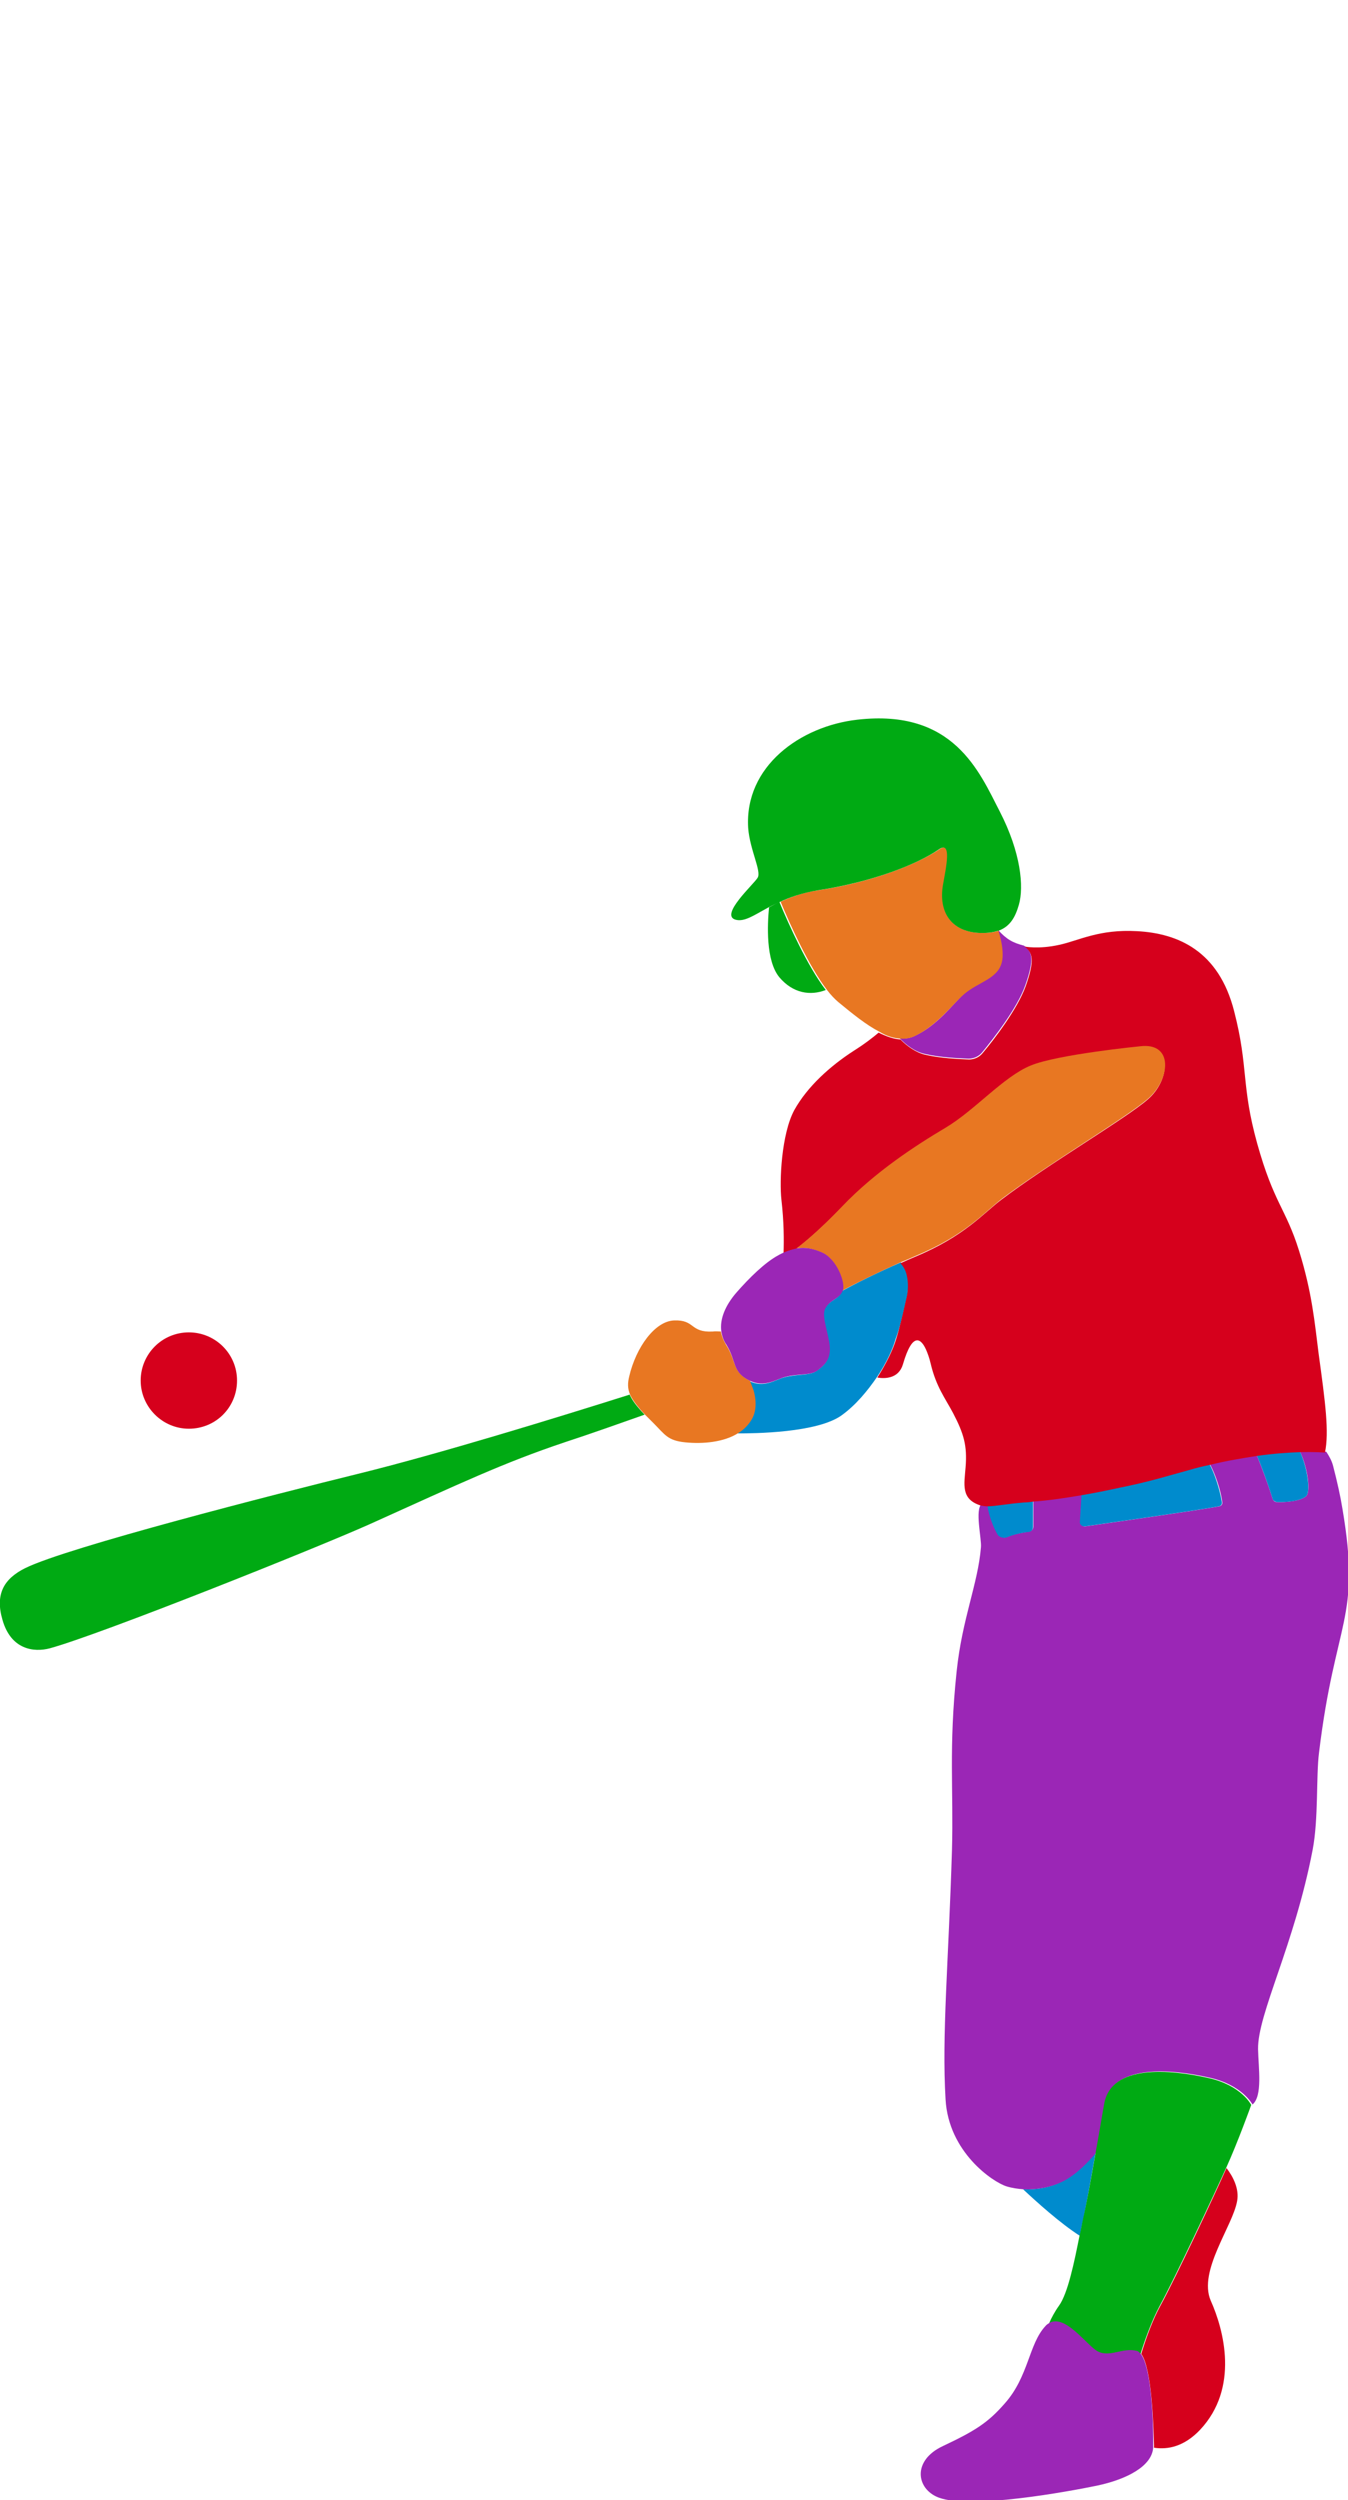
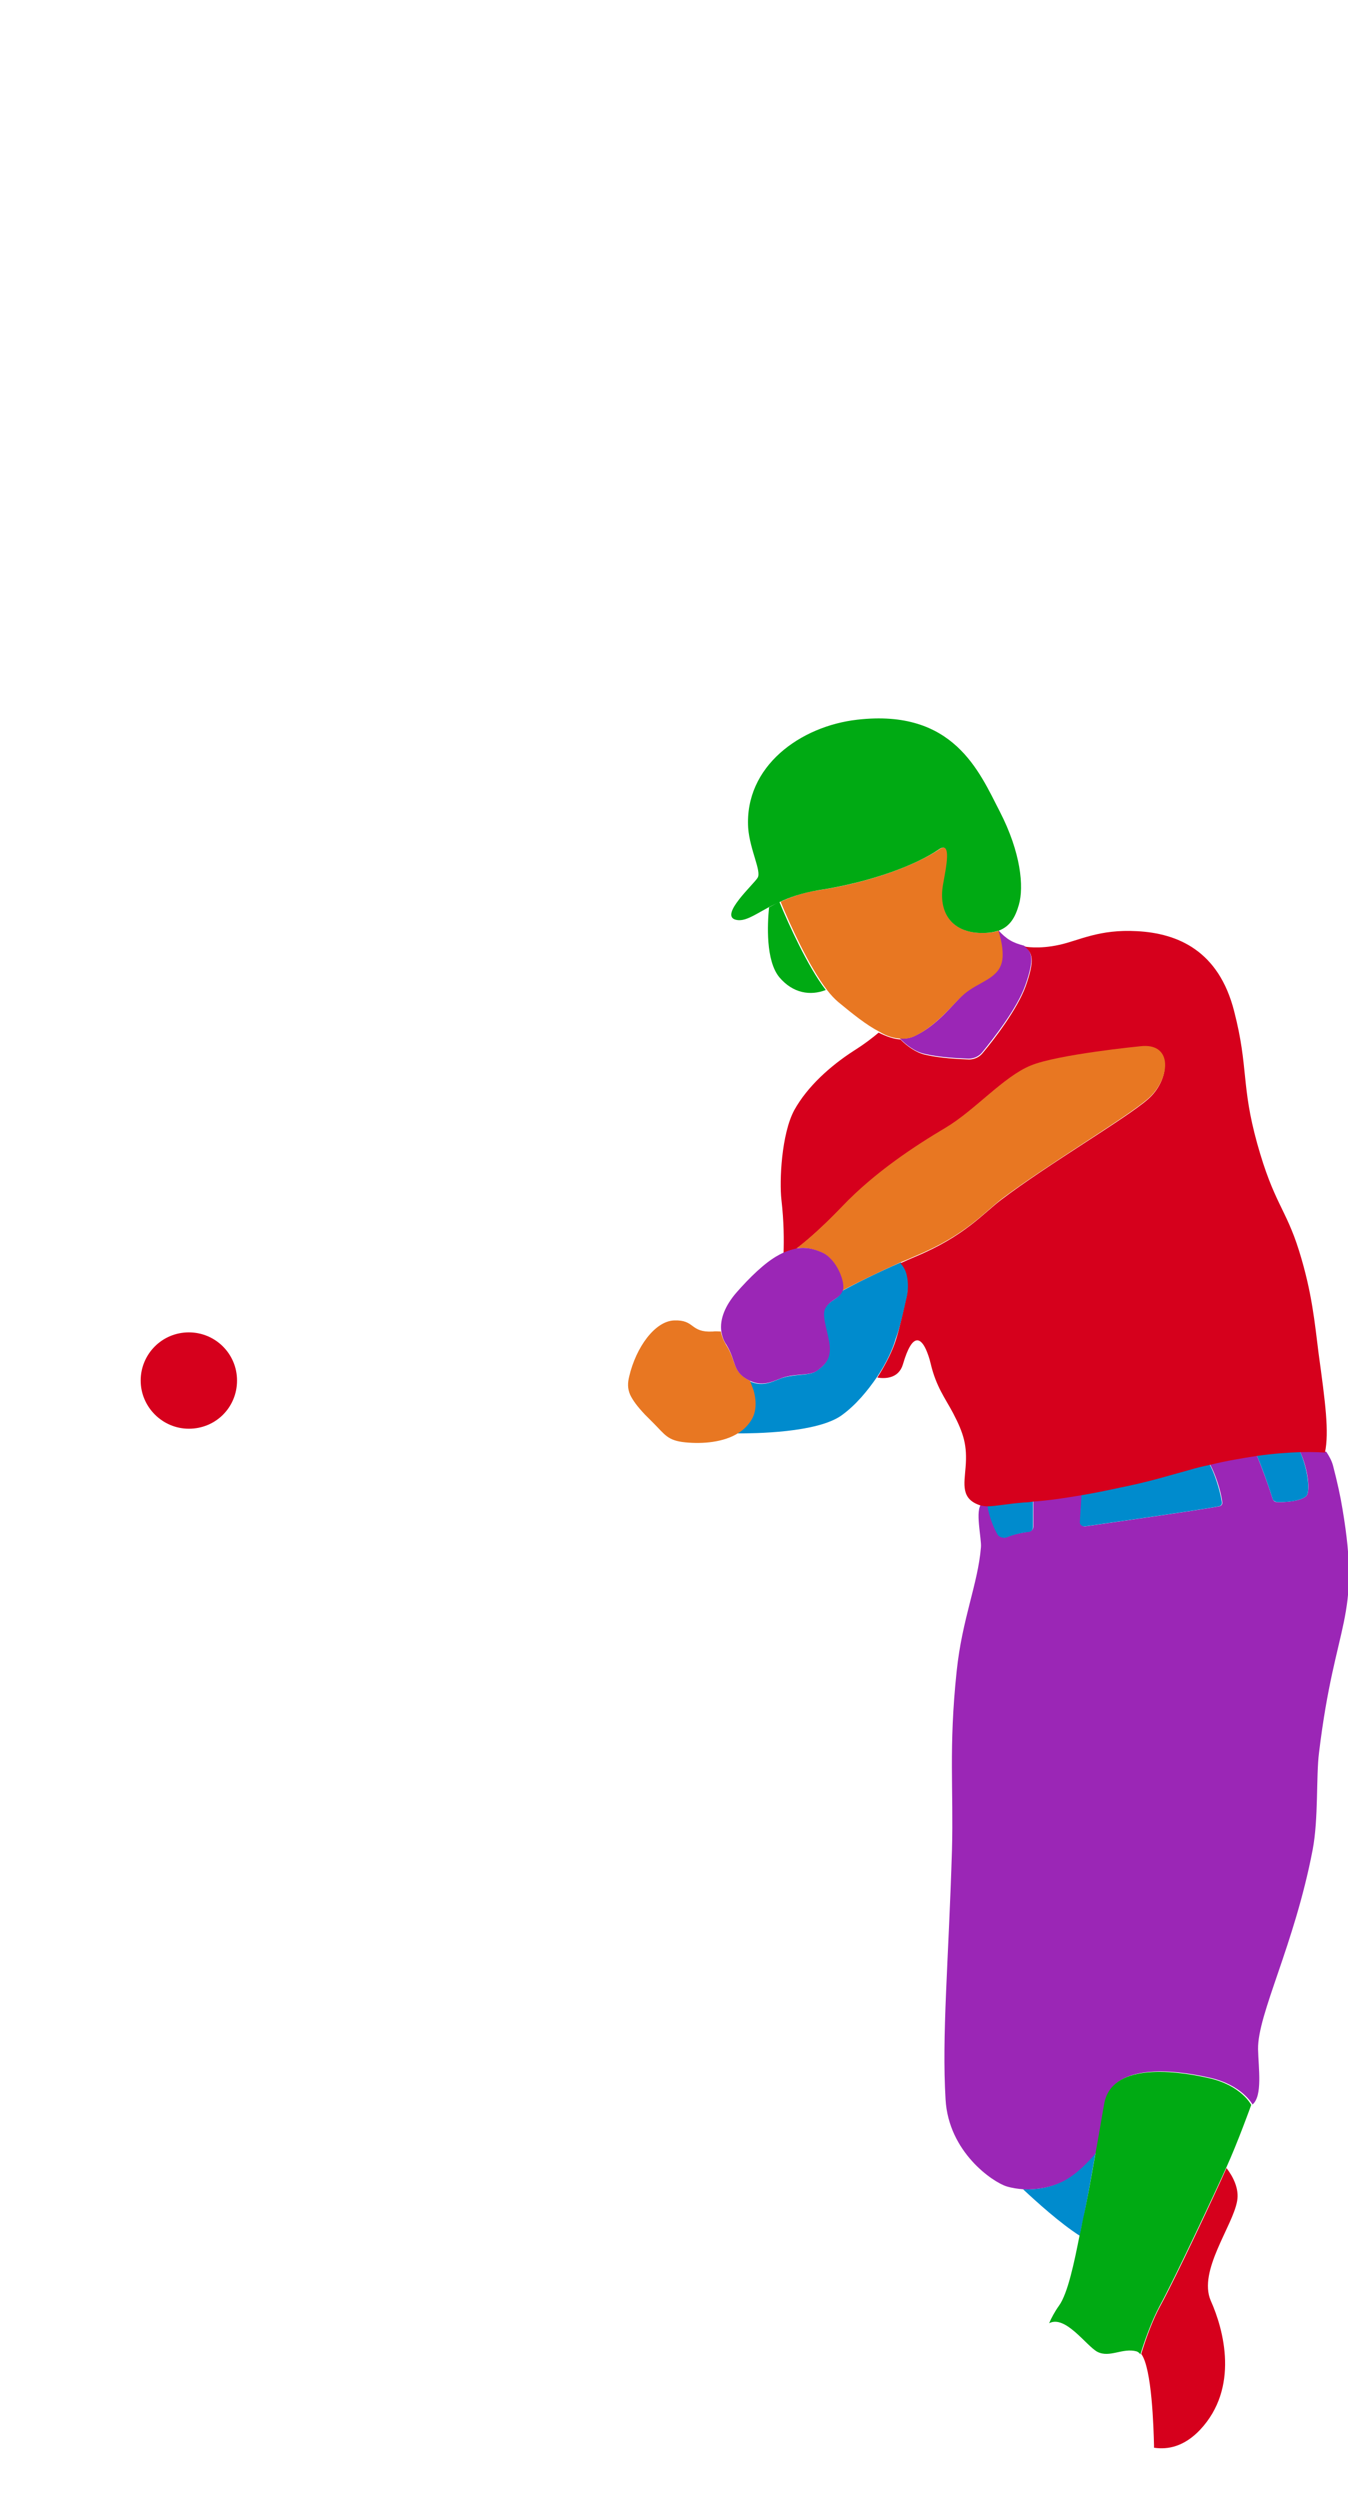
<svg xmlns="http://www.w3.org/2000/svg" version="1.1" id="レイヤー_1" x="0" y="0" viewBox="0 0 316.2 586.4" xml:space="preserve">
  <style>.st0{fill:#00aa13}.st1{fill:#d6001c}.st2{fill:#008bcd}.st3{fill:#9b26b6}.st4{fill:#e87722}</style>
-   <path class="st0" d="M.6 380c2 6.9 7.3 7.6 11.1 6.6 12-3.3 62.5-23.5 75-29.1 21.5-9.7 31.4-14.4 45.7-19.2 7-2.3 13.4-4.6 18.8-6.5-1.8-1.9-2.9-3.3-3.5-4.7-17.1 5.4-44.7 13.9-63.8 18.6-19.1 4.7-68.1 17.2-78 22.1-5 2.5-7.1 6.1-5.3 12.2z" />
  <path class="st1" d="M272.3 540.6c-2 3.6-3.6 8.2-4.6 11.5 2.5 3.3 2.9 17.4 3 21.5v.5c3.3.5 7.1-.3 10.8-4.2 9.2-9.8 5.6-23.4 2.5-30.3-3-7 5.2-17.5 6.2-23.4.5-2.8-.9-5.6-2.5-7.7-2.6 5.9-12 25.9-15.4 32.1z" />
-   <path class="st2" d="M257 504.8c-1.8 2.2-4.6 5.2-7.6 6.7-3 1.6-6.3 2.1-9.4 2 3 2.8 8.6 7.9 13.3 10.9.3-1.6.6-3.1.9-4.3.6-3 1.8-9.5 2.8-15.3z" />
+   <path class="st2" d="M257 504.8c-1.8 2.2-4.6 5.2-7.6 6.7-3 1.6-6.3 2.1-9.4 2 3 2.8 8.6 7.9 13.3 10.9.3-1.6.6-3.1.9-4.3.6-3 1.8-9.5 2.8-15.3" />
  <path class="st3" d="M304.9 340.4c2 4.1 2.5 9.6 1.5 10.5-1.3 1.2-5 1.5-6.9 1.4-.5 0-.8-.3-1-.8-1.1-3.6-2.6-7.5-3.7-10.2-3.2.5-6.9 1.1-11 2.1 1.2 2.1 2.6 6.2 2.9 8.9.1.5-.2.9-.7 1-4.7.9-25.9 3.9-31.4 4.7-.7.1-1.3-.5-1.2-1.2l.4-6.4c-3.6.6-7.2 1.2-11.4 1.5v6.2c0 .5-.4 1-.9 1.1-1.2.2-3.5.5-5.3 1.3-.7.3-1.5 0-1.8-.6-1.1-1.8-2.1-4.4-2.5-7-.6 0-1.2 0-1.6-.2-1.7 1.3 0 8.3-.2 10.2-.7 8.6-4.4 16.7-5.7 29.1-1.9 18.1-.7 27.7-1.1 42-.8 26.3-2.4 43.3-1.5 58.4.7 12.4 11.1 19.4 14.3 20.4 1.3.4 2.7.6 4.1.7 3 .1 6.3-.4 9.4-2 3-1.6 5.8-4.5 7.6-6.7 1-5.5 1.8-10.4 2-11.4 1.6-9.5 15.8-8.1 24.5-6.1 7.7 1.7 10.1 6.3 10.1 6.3 2.4-2 1.4-8.5 1.3-13-.1-8.3 8.5-24.3 12.8-46.7 1.4-7.3.8-17.3 1.5-22.8 3.8-31.5 9.9-31.2 5.5-57.2-.5-3.1-1.2-6.2-2.2-10.1-.3-1.2-1-2.4-1.6-3.3-.3 0-2.4-.3-6.2-.1z" />
  <path class="st2" d="M254.5 358c5.5-.8 26.7-3.8 31.4-4.7.5-.1.8-.5.7-1-.4-2.7-1.7-6.8-2.9-8.9l-4.8 1.2c-6.2 1.7-9.2 2.7-16.1 4.1-3.2.6-6.2 1.2-9.1 1.8l-.4 6.4c-.1.6.5 1.2 1.2 1.1zm45-5.7c2 .1 5.6-.2 6.9-1.4 1-.9.4-6.4-1.5-10.5-2.6.1-6 .3-10.1.9 1.1 2.6 2.6 6.6 3.7 10.2.1.4.5.7 1 .8zm-63.4 8.3c1.9-.8 4.1-1.2 5.3-1.3.5-.1.9-.5.9-1.1V352c-.7.1-1.4.1-2.1.2-3.9.3-6.6.8-8.6.9.4 2.5 1.4 5.2 2.5 7 .5.5 1.3.7 2 .5z" />
  <path class="st3" d="M234.9 225.7c-1 3.9-5.6 4.5-9 7.6-2.3 2.1-5.9 7.1-11.2 9.6-1.1.6-2.3.7-3.6.7 1.5 1.5 3.5 3.1 5.9 3.6 3.4.8 7.7 1 10.2 1.1 1.2 0 2.4-.5 3.2-1.5 2.6-3.2 8.2-10.3 10.1-15.7 2.2-6.2 1.6-7.9-.3-9.3-2.7-.7-4.1-1.5-6.1-3.7h-.1c.9 2.7 1.4 5.6.9 7.6z" />
  <path class="st2" d="M212.9 303.5c.2-1.8.2-3.5-.2-5-.3-1-.7-1.8-1.4-2.4-5.8 2.5-10.7 5-13.8 6.7-.8 2-2.7 2-4 4-.9 1.5.1 4.4.8 8 .8 3.9-.8 5.3-2.7 6.7-1.6 1.2-4.6.7-7.8 1.6-2.1.6-4.6 2.5-8.1.8l.8 2.1s1.4 3.9-.3 6.9c-.8 1.4-1.9 2.4-3.2 3.3 3.8 0 18.8-.1 24.5-4.3 3.3-2.4 6-5.7 8.2-8.9 2.2-3.3 3.7-6.5 4.4-9 1-2.6 2-6.9 2.8-10.5z" />
  <path class="st4" d="M153.3 333.8c2.7 2.7 3.3 4.1 7.5 4.5 4 .4 9 0 12.4-2.2 1.3-.8 2.4-1.9 3.2-3.3 1.7-3 .3-6.9.3-6.9l-.8-2.1h-.1c-4.1-2.1-3-4.5-5.5-8.4-.6-1-1-2-1.2-3.1-.6 0-1.2-.1-1.9 0-5.4.3-4.1-2.8-9.1-2.6-4.5.2-8.9 6.3-10.5 13.1-.4 1.6-.4 2.9.2 4.3.6 1.3 1.7 2.8 3.5 4.7l2 2z" />
  <path class="st0" d="M180.4 212.8c-.4 4-.8 12.5 2.4 16.4 3.2 3.8 7.3 4.4 10.9 3-4.3-5.6-8.7-15.4-10.9-20.7-.8.4-1.6.9-2.4 1.3z" />
  <path class="st1" d="M309.3 317.4c-.9-7-1.5-14.2-4.6-24.1-3.1-9.9-5.9-11.1-9.8-25.1-3.8-13.7-2-17.8-5.4-31-3.6-14.2-13.2-18.3-22.8-18.8-8.9-.5-13.6 2.2-18.2 3.2-4.9 1.1-8.2.4-8.2.4 1.9 1.4 2.5 3.1.3 9.3-1.9 5.3-7.4 12.5-10.1 15.7-.8 1-2 1.5-3.2 1.5-2.5-.1-6.8-.3-10.2-1.1-2.3-.5-4.4-2.1-5.9-3.6-1.6-.1-3.3-.7-5.1-1.6-1.3 1.1-3.2 2.6-5.9 4.3-5.4 3.5-10.8 8.3-13.9 13.9-3 5.6-3.5 16.6-3 21 .6 5.2.6 9.5.5 12.5 1-.5 2-.8 2.9-.9 2.2-1.7 5.9-4.8 10.7-9.8 7.9-8.2 17.4-14.4 24.3-18.5 6.9-4.1 13.6-12 20-14.6 6.4-2.6 25.6-4.5 25.6-4.5 8-.9 7.1 7.9 1.9 12.3-5.2 4.5-23.4 15.2-34.2 23.4-4.3 3.2-8.6 8.6-20.4 13.5-1.2.5-2.3 1-3.4 1.5.6.6 1.1 1.4 1.4 2.4.4 1.5.5 3.2.2 5-.8 3.6-1.8 7.9-2.6 10.4-.7 2.4-2.3 5.7-4.4 9 1.7.3 5 .3 6-3.1 2.3-7.9 4.3-5.9 5.4-3.5.4.9.8 2 1.1 3.3 1.3 5.5 3.4 8.1 5.3 11.7 2.5 4.8 3.3 7.6 2.9 12.6-.3 4-1.2 7.5 3.5 9 .5.1 1 .2 1.6.2 1.9 0 4.7-.6 8.6-.9.7 0 1.4-.1 2.1-.2 4.1-.3 7.8-.9 11.4-1.5 2.9-.5 5.9-1.1 9.1-1.8 6.9-1.4 9.9-2.4 16.1-4.1 1.7-.5 3.3-.9 4.8-1.2 4.1-1 7.8-1.6 11-2.1 4.1-.6 7.5-.8 10.1-.9 3.9-.1 5.9.1 6 .1 1-4.9.1-11.6-1.5-23.3z" />
  <path class="st4" d="M214.7 294.6c11.8-4.9 16.1-10.2 20.4-13.5 10.8-8.1 29-18.9 34.2-23.4 5.2-4.5 6.1-13.3-1.9-12.3 0 0-19.3 1.9-25.6 4.5-6.4 2.6-13.1 10.5-20 14.6s-16.5 10.3-24.3 18.5c-4.8 5-8.5 8.2-10.7 9.8 1.9-.3 3.6 0 5.8.9 3.6 1.5 5.7 7.2 5 9 3.1-1.7 8-4.1 13.8-6.7 1-.4 2.2-.9 3.3-1.4z" />
  <path class="st3" d="M175.8 323.8s.1 0 0 0c3.5 1.7 6.1-.2 8.2-.8 3.2-.9 6.2-.3 7.8-1.6 1.8-1.4 3.4-2.8 2.7-6.7-.7-3.7-1.8-6.5-.8-8 1.2-2 3.2-2 4-4 .7-1.8-1.4-7.5-5-9-2.1-.9-3.9-1.2-5.8-.9-.9.2-1.9.5-2.9.9-.4.2-.9.4-1.4.7-3.2 1.7-6.9 5.4-9.8 8.7-2.7 3.1-4 6.3-3.6 9.2.2 1.1.5 2.1 1.2 3.1 2.4 3.9 1.3 6.4 5.4 8.4z" />
  <path class="st0" d="M283.5 487.4c-8.8-2-22.9-3.4-24.5 6.1-.2 1-1 5.9-2 11.4-1 5.8-2.2 12.3-2.9 15.3-.3 1.3-.5 2.7-.9 4.3-1.2 6-2.7 13.4-4.8 16.3-1 1.4-1.8 2.9-2.3 4.1 3.8-2 8.7 5.3 11.3 6.7 2.9 1.5 5.9-1 9.2-.1.3.1.6.3.9.7 1-3.2 2.6-7.8 4.6-11.5 3.4-6.2 12.8-26.2 15.5-32.2 2.7-5.9 5.9-14.8 5.9-14.8s-2.3-4.6-10-6.3z" />
-   <path class="st3" d="M267.6 552.1c-.3-.3-.5-.6-.9-.7-3.3-.9-6.3 1.6-9.2.1-2.6-1.4-7.5-8.7-11.3-6.7-.3.2-.7.4-1 .8-3.9 4.2-3.9 11.8-9.5 18.1-4 4.6-7.1 6.5-14.5 10-7.3 3.4-6.3 10.1-1 12.1 7.5 2.8 30.3-1.4 37.1-2.8 7.1-1.5 12.9-4.6 13.2-8.9v-.5c.1-4.1-.3-18.2-2.9-21.5z" />
  <path class="st1" d="M55.6 323.8c0-6.3-5.1-11.3-11.3-11.3-6.3 0-11.3 5.1-11.3 11.3s5.1 11.3 11.3 11.3c6.3 0 11.3-5 11.3-11.3z" />
  <path class="st4" d="M211.2 243.6c1.2.1 2.4-.1 3.6-.7 5.2-2.6 8.8-7.5 11.2-9.6 3.4-3 8-3.6 9-7.6.5-2 0-4.9-.8-7.4-1.2.4-2.7.6-4.6.5-6.5-.4-9.4-4.9-8.3-11.3.7-3.9 2.2-10.6-1.1-8.2-5 3.3-15.1 7.5-28.2 9.5-3.6.5-6.5 1.6-8.9 2.7 2.2 5.3 6.6 15.1 10.9 20.7.9 1.2 1.8 2.1 2.6 2.8 3.4 2.8 6.6 5.4 9.7 7 1.6 1 3.3 1.5 4.9 1.6z" />
  <path class="st0" d="M191.9 208.8c13-2 23.2-6.1 28.2-9.5 3.3-2.4 1.8 4.2 1.1 8.2-1.1 6.4 1.9 10.9 8.3 11.3 1.9.1 3.4-.1 4.6-.5h.1c2.8-1 4-3.3 4.8-6.1 1.2-4.2.5-12.2-4.5-21.9-4.8-9.3-10.8-24.1-33.4-21.5-13.3 1.5-26.5 10.9-25.6 25.4.4 5.2 3.2 10.2 2.2 11.7-.9 1.5-8.9 8.7-5.2 9.8 2.1.6 4.3-1 7.8-2.9.8-.4 1.6-.8 2.5-1.2 2.5-1.2 5.5-2.2 9.1-2.8z" />
</svg>